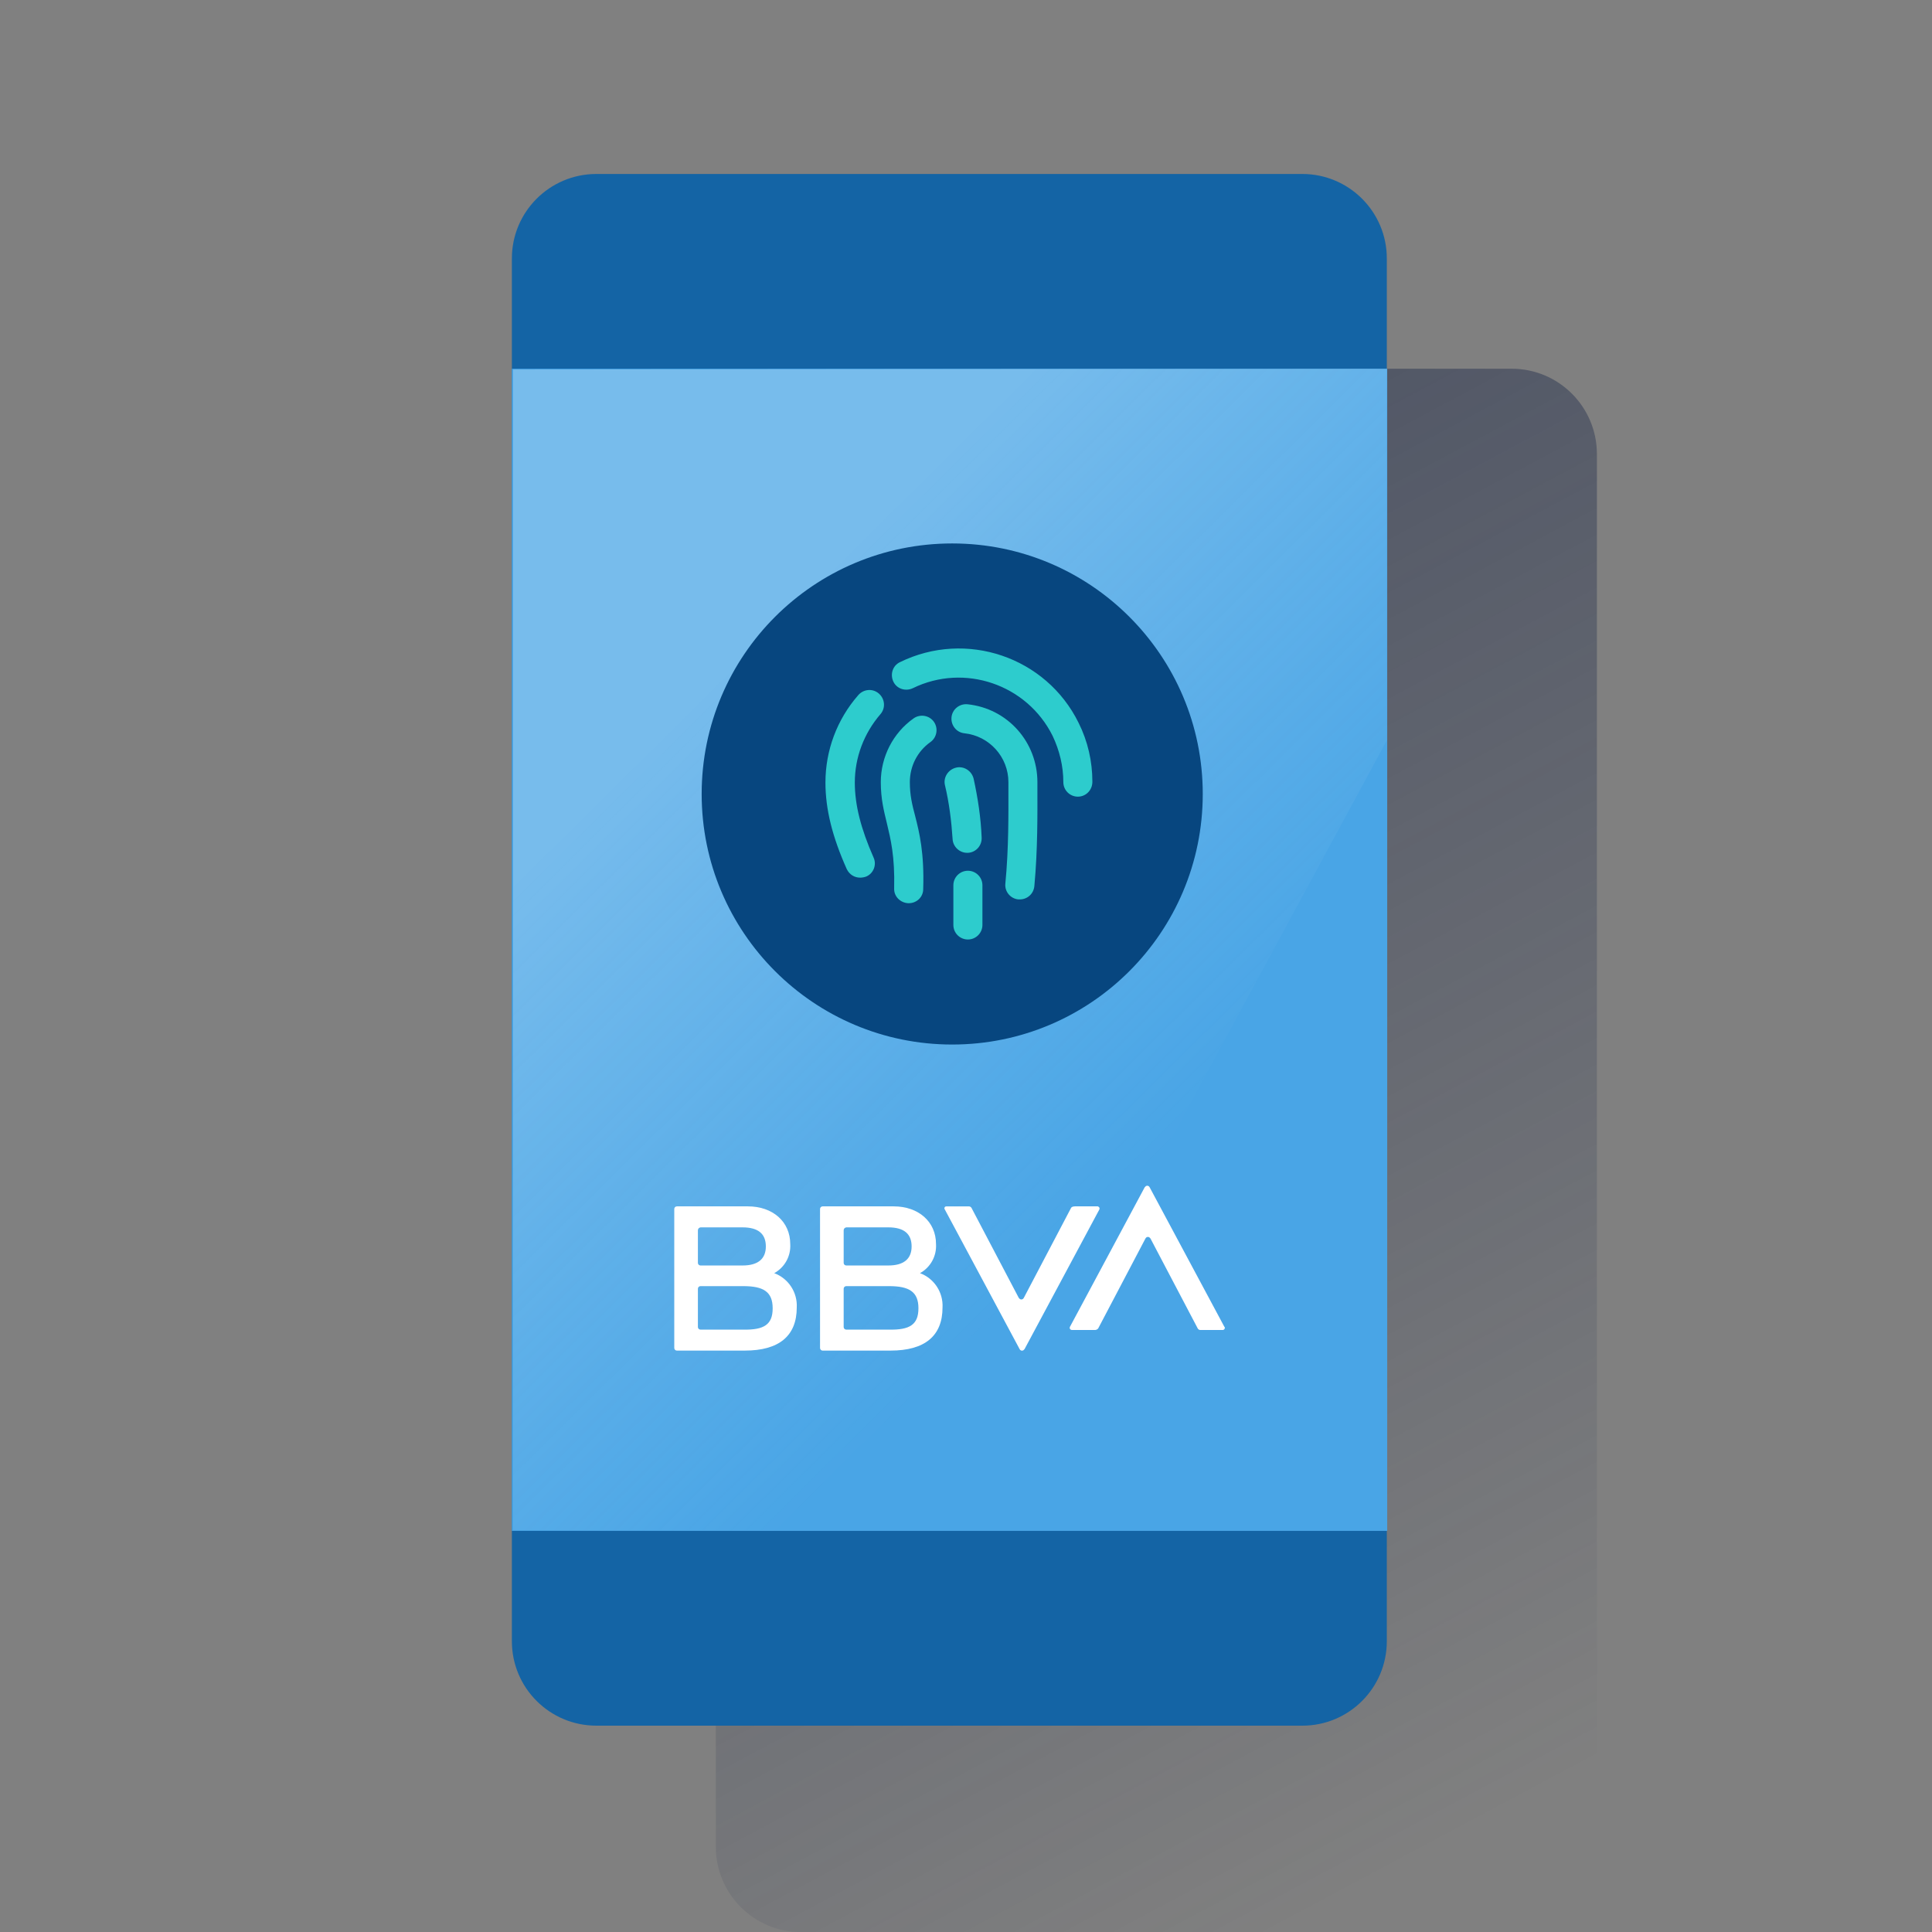
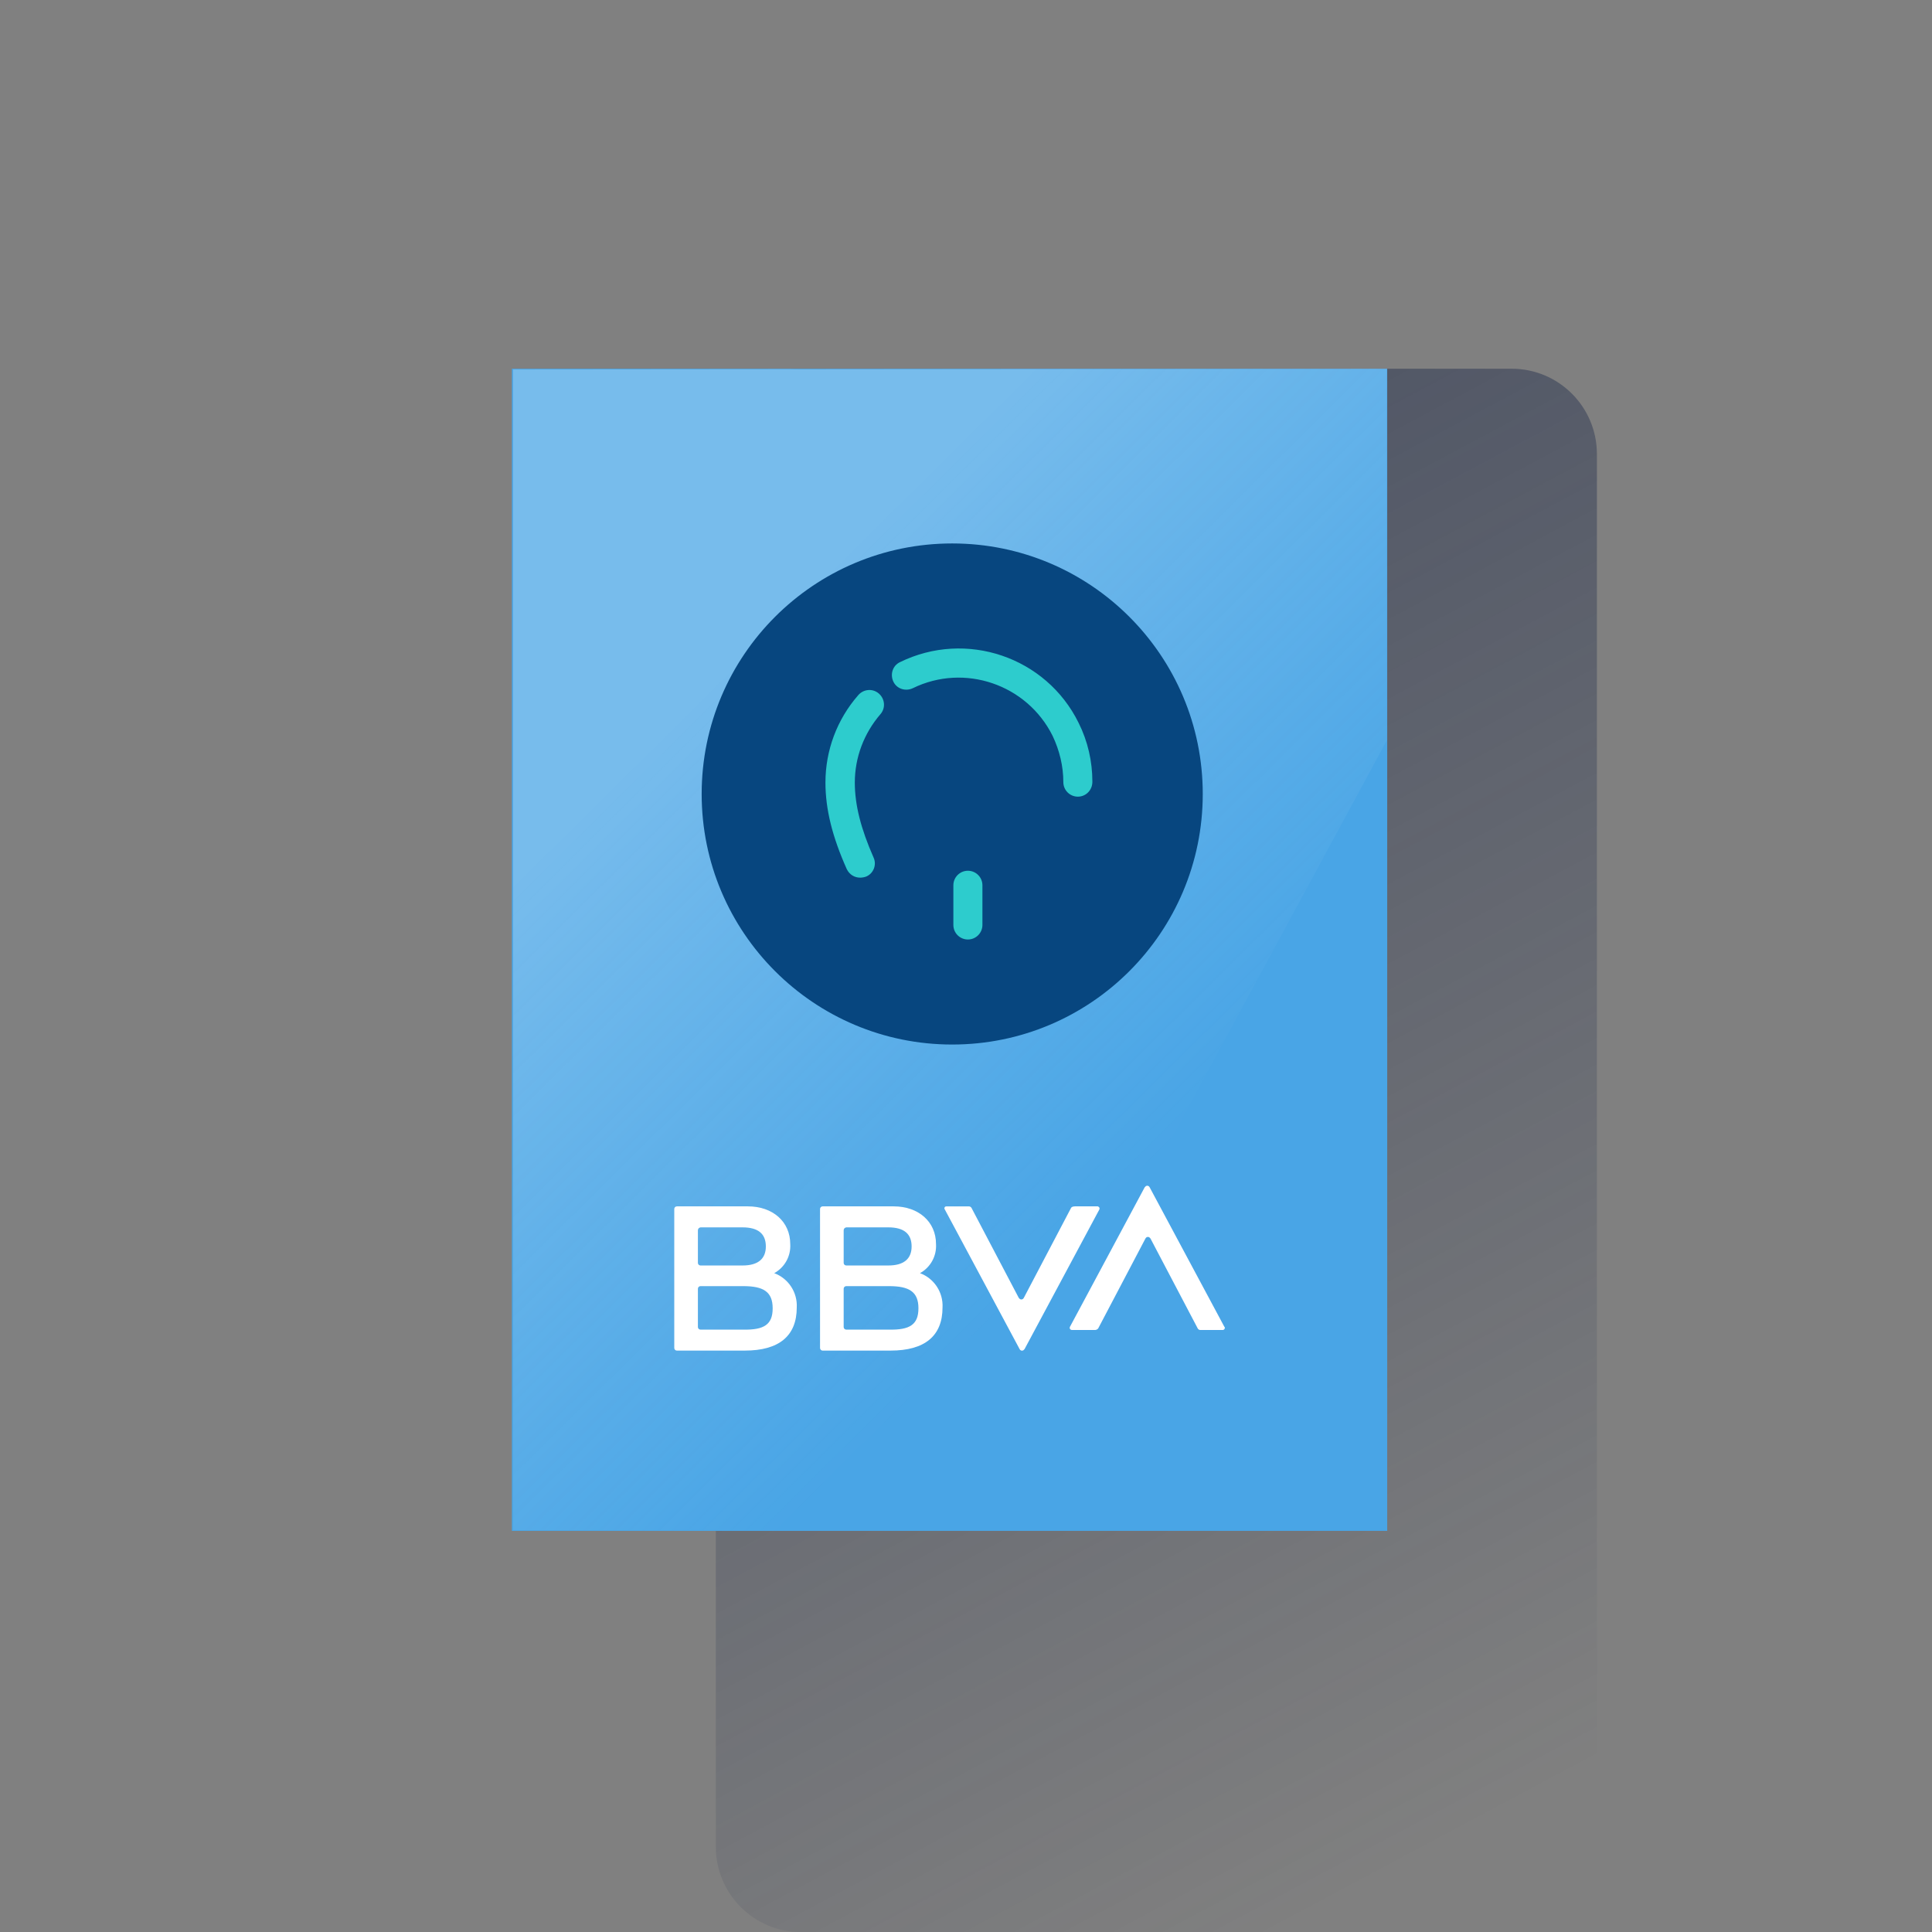
<svg xmlns="http://www.w3.org/2000/svg" width="160px" height="160px" viewBox="0 0 160 160" version="1.1">
  <rect x="0" y="0" width="160" height="160" fill="#808080" stroke="none" />
  <title>Micro-ilustracion-4</title>
  <defs>
    <linearGradient x1="35.328%" y1="1.036%" x2="64.671%" y2="98.964%" id="linearGradient-1">
      <stop stop-color="#192647" stop-opacity="0.5" offset="0%" />
      <stop stop-color="#192647" stop-opacity="0" offset="100%" />
    </linearGradient>
    <linearGradient x1="29.21%" y1="22.318%" x2="67.325%" y2="73.01%" id="linearGradient-2">
      <stop stop-color="#FFFFFF" stop-opacity="0.5" offset="0%" />
      <stop stop-color="#ECF7F8" stop-opacity="0" offset="100%" />
    </linearGradient>
  </defs>
  <g id="Micro-ilustracion-4" stroke="none" stroke-width="1" fill="none" fill-rule="evenodd">
    <g id="Group" transform="translate(0, 0)">
      <g id="Security-Acces" transform="translate(0, 0)">
        <g id="Cuadrados_Blancos">
          <rect id="Rectangle" x="0" y="0" width="160" height="160" />
        </g>
        <g id="Capa_22" transform="translate(42.133, 14.4)" fill-rule="nonzero">
          <path d="M24.203,16.136 L83.061,16.136 C86.955,16.139 90.112,19.296 90.115,23.195 L90.115,138.549 C90.112,142.445 86.955,145.603 83.061,145.608 L24.203,145.608 C20.309,145.605 17.152,142.448 17.149,138.549 L17.149,23.195 C17.152,19.299 20.307,16.141 24.203,16.136 Z" id="Path" fill="url(#linearGradient-1)" />
-           <path d="M7.248,0.008 L65.728,0.008 C69.595,0.013 72.723,3.152 72.717,7.016 C72.717,7.021 72.717,7.024 72.717,7.029 L72.717,121.523 C72.715,125.381 69.587,128.512 65.728,128.512 L7.248,128.512 C3.389,128.509 0.259,125.381 0.259,121.523 L0.259,7.029 C0.245,3.163 3.371,0.021 7.235,0.008 C7.24,0.008 7.245,0.008 7.248,0.008 Z" id="Path" fill="#1464A5" />
          <rect id="Rectangle" fill="#49A5E6" x="0.259" y="16.136" width="72.491" height="96.245" />
          <polygon id="Path" fill="url(#linearGradient-2)" opacity="0.5" points="0.355 16.2 0.355 112.317 37.296 112.381 72.72 46.912 72.72 16.136" />
          <g id="Group" transform="translate(13.6, 83.733)" fill="#FFFFFF">
            <path d="M32.968,1.901 L29.051,9.357 C28.997,9.469 28.861,9.515 28.752,9.461 C28.747,9.459 28.741,9.456 28.736,9.453 L28.64,9.357 L24.723,1.901 C24.683,1.832 24.613,1.787 24.533,1.776 L22.637,1.776 C22.555,1.771 22.485,1.832 22.48,1.915 C22.48,1.92 22.48,1.928 22.48,1.933 C22.475,1.968 22.488,2.003 22.512,2.029 L28.707,13.595 C28.755,13.704 28.885,13.755 28.995,13.704 C29.005,13.699 29.013,13.696 29.021,13.688 L29.117,13.592 L35.312,2.027 C35.347,1.947 35.32,1.853 35.248,1.805 C35.224,1.803 35.203,1.792 35.184,1.773 L33.288,1.773 C33.096,1.776 33,1.837 32.968,1.901" id="Path" />
            <path d="M35.213,11.885 L39.131,4.429 C39.184,4.317 39.32,4.272 39.429,4.325 C39.435,4.328 39.44,4.331 39.445,4.333 L39.541,4.429 L43.459,11.885 C43.499,11.955 43.568,12 43.648,12.011 L45.544,12.011 C45.64,12 45.709,11.917 45.701,11.821 C45.701,11.789 45.701,11.757 45.669,11.757 L39.475,0.192 C39.427,0.083 39.296,0.032 39.187,0.083 C39.176,0.088 39.168,0.091 39.16,0.099 L39.064,0.195 L32.869,11.76 C32.835,11.84 32.861,11.933 32.933,11.981 C32.965,11.981 32.997,12.013 33.029,12.013 L34.925,12.013 C35.037,12.016 35.144,11.971 35.213,11.885" id="Path" />
            <path d="M5.824,11.981 L2.285,11.981 C2.168,11.984 2.067,11.891 2.064,11.773 C2.064,11.768 2.064,11.765 2.064,11.76 L2.064,11.76 L2.064,8.6 C2.061,8.483 2.155,8.381 2.272,8.379 C2.277,8.379 2.28,8.379 2.285,8.379 L5.824,8.379 C7.499,8.379 8.256,8.853 8.256,10.211 C8.259,11.571 7.531,12.013 5.824,11.981 M2.285,3.512 L5.763,3.512 C7.059,3.512 7.691,4.048 7.691,5.091 C7.691,6.133 7.027,6.669 5.763,6.669 L2.285,6.669 C2.168,6.672 2.067,6.579 2.064,6.461 C2.064,6.456 2.064,6.453 2.064,6.448 L2.064,6.448 L2.064,3.763 C2.059,3.635 2.155,3.525 2.285,3.512 L2.285,3.512 M8.384,7.304 C9.253,6.827 9.771,5.893 9.712,4.901 C9.712,3.037 8.259,1.773 6.205,1.773 L0.328,1.773 C0.211,1.771 0.109,1.864 0.107,1.981 C0.107,1.987 0.107,1.989 0.107,1.995 L0.107,13.496 C0.104,13.613 0.197,13.715 0.315,13.717 C0.32,13.717 0.323,13.717 0.328,13.717 L5.952,13.717 C8.765,13.717 10.251,12.517 10.251,10.147 C10.317,8.893 9.56,7.741 8.384,7.304" id="Shape" />
            <path d="M17.896,11.981 L14.357,11.981 C14.24,11.984 14.139,11.891 14.136,11.773 C14.136,11.768 14.136,11.765 14.136,11.76 L14.136,11.76 L14.136,8.6 C14.133,8.483 14.227,8.381 14.344,8.379 C14.349,8.379 14.352,8.379 14.357,8.379 L17.896,8.379 C19.571,8.379 20.328,8.853 20.328,10.211 C20.328,11.571 19.603,12.013 17.896,11.981 M14.357,3.512 L17.835,3.512 C19.131,3.512 19.763,4.048 19.763,5.091 C19.763,6.133 19.099,6.669 17.835,6.669 L14.357,6.669 C14.24,6.672 14.139,6.579 14.136,6.461 C14.136,6.456 14.136,6.453 14.136,6.448 L14.136,6.448 L14.136,3.763 C14.131,3.635 14.227,3.525 14.357,3.512 L14.357,3.512 M20.456,7.304 C21.325,6.827 21.843,5.893 21.784,4.901 C21.784,3.037 20.331,1.773 18.277,1.773 L12.4,1.773 C12.283,1.771 12.181,1.864 12.179,1.981 C12.179,1.987 12.179,1.989 12.179,1.995 L12.179,1.995 L12.179,13.496 C12.176,13.613 12.269,13.715 12.387,13.717 C12.392,13.717 12.395,13.717 12.4,13.717 L18.024,13.717 C20.837,13.717 22.323,12.517 22.323,10.147 C22.387,8.893 21.632,7.741 20.456,7.304" id="Shape" />
          </g>
          <circle id="Oval" fill="#07467F" cx="36.725" cy="51.355" r="20.749" />
          <path d="M29.104,58.283 C28.629,58.283 28.219,58.029 27.997,57.587 C26.795,54.899 26.227,52.621 26.227,50.408 C26.227,47.752 27.176,45.189 28.947,43.165 C29.389,42.659 30.149,42.597 30.653,43.04 C31.16,43.483 31.221,44.243 30.779,44.747 C29.419,46.328 28.659,48.32 28.659,50.408 C28.659,52.275 29.165,54.235 30.208,56.608 C30.493,57.208 30.208,57.936 29.608,58.189 C29.451,58.251 29.261,58.283 29.104,58.283 Z" id="Path" fill="#2DCCCD" />
          <path d="M47.131,51.576 C46.467,51.576 45.928,51.037 45.928,50.373 C45.928,49.045 45.611,47.749 45.043,46.547 C42.923,42.277 37.736,40.507 33.467,42.592 C32.867,42.877 32.139,42.656 31.853,42.053 C31.568,41.451 31.789,40.725 32.392,40.44 C37.864,37.752 44.507,39.997 47.195,45.469 C47.955,46.987 48.333,48.664 48.333,50.341 C48.333,51.037 47.795,51.576 47.131,51.576 L47.131,51.576 Z" id="Path" fill="#2DCCCD" />
-           <path d="M33.12,60.4 L33.088,60.4 C32.424,60.368 31.885,59.832 31.917,59.165 C31.981,56.509 31.632,55.117 31.317,53.789 C31.064,52.747 30.811,51.765 30.811,50.373 C30.811,48.285 31.824,46.293 33.531,45.091 C34.069,44.712 34.827,44.837 35.208,45.376 C35.587,45.915 35.461,46.672 34.923,47.053 C33.848,47.813 33.216,49.045 33.216,50.373 C33.216,51.448 33.405,52.24 33.659,53.189 C34.005,54.549 34.419,56.227 34.323,59.229 C34.323,59.893 33.784,60.4 33.12,60.4 Z" id="Path" fill="#2DCCCD" />
-           <path d="M42.325,60.085 C42.293,60.085 42.261,60.085 42.2,60.085 C41.536,60.021 41.061,59.421 41.125,58.789 C41.411,55.848 41.379,52.907 41.379,51.136 C41.379,50.851 41.379,50.597 41.379,50.376 C41.379,48.288 39.797,46.549 37.741,46.328 C37.077,46.264 36.603,45.664 36.667,45 C36.731,44.336 37.331,43.861 37.995,43.925 C41.315,44.272 43.781,47.056 43.781,50.379 C43.781,50.6 43.781,50.821 43.781,51.107 C43.781,52.909 43.813,55.947 43.528,58.981 C43.464,59.643 42.925,60.085 42.325,60.085 Z" id="Path" fill="#2DCCCD" />
          <path d="M38.024,63.405 C37.36,63.405 36.821,62.867 36.821,62.203 L36.821,58.915 C36.821,58.251 37.36,57.712 38.024,57.712 C38.688,57.712 39.227,58.251 39.227,58.915 L39.227,62.203 C39.224,62.867 38.688,63.405 38.024,63.405 Z" id="Path" fill="#2DCCCD" />
-           <path d="M37.96,56.227 C37.328,56.227 36.789,55.72 36.757,55.088 C36.661,53.603 36.472,52.083 36.125,50.629 C35.968,49.997 36.379,49.333 37.043,49.173 C37.675,49.016 38.339,49.427 38.499,50.091 C38.845,51.672 39.099,53.317 39.163,54.963 C39.195,55.627 38.688,56.197 38.024,56.227 C37.992,56.227 37.96,56.227 37.96,56.227 Z" id="Path" fill="#2DCCCD" />
        </g>
      </g>
    </g>
  </g>
</svg>